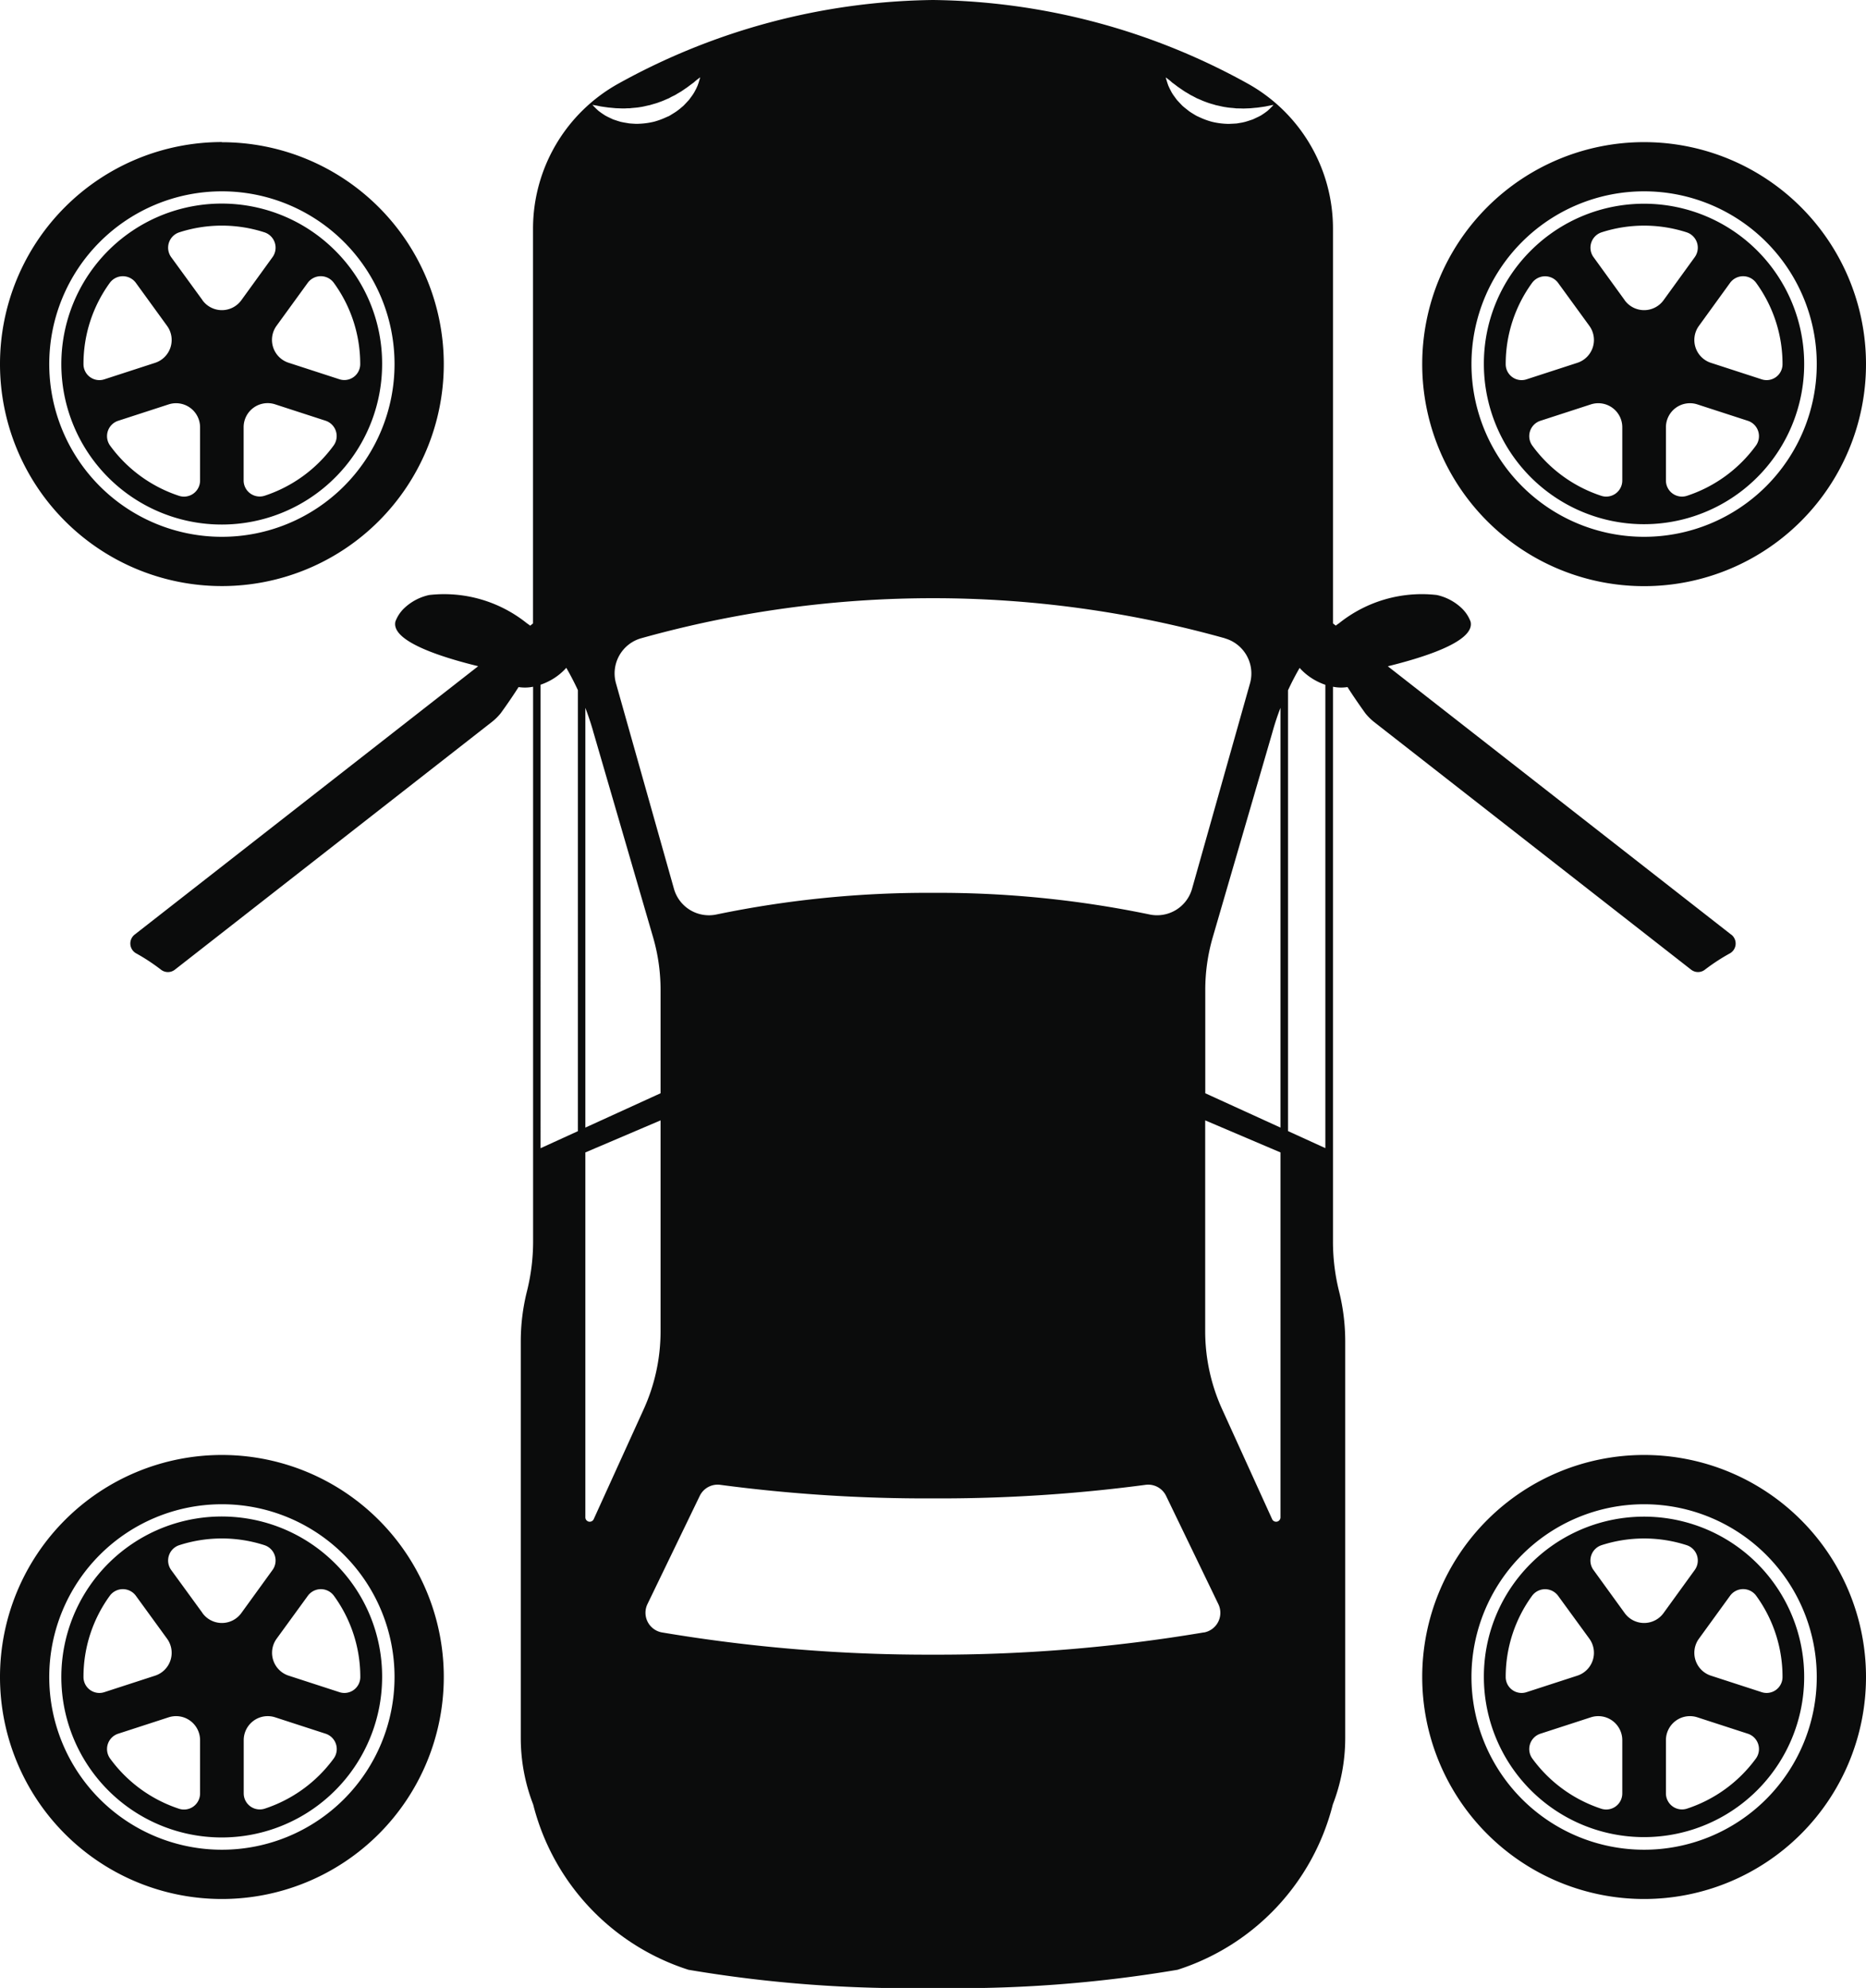
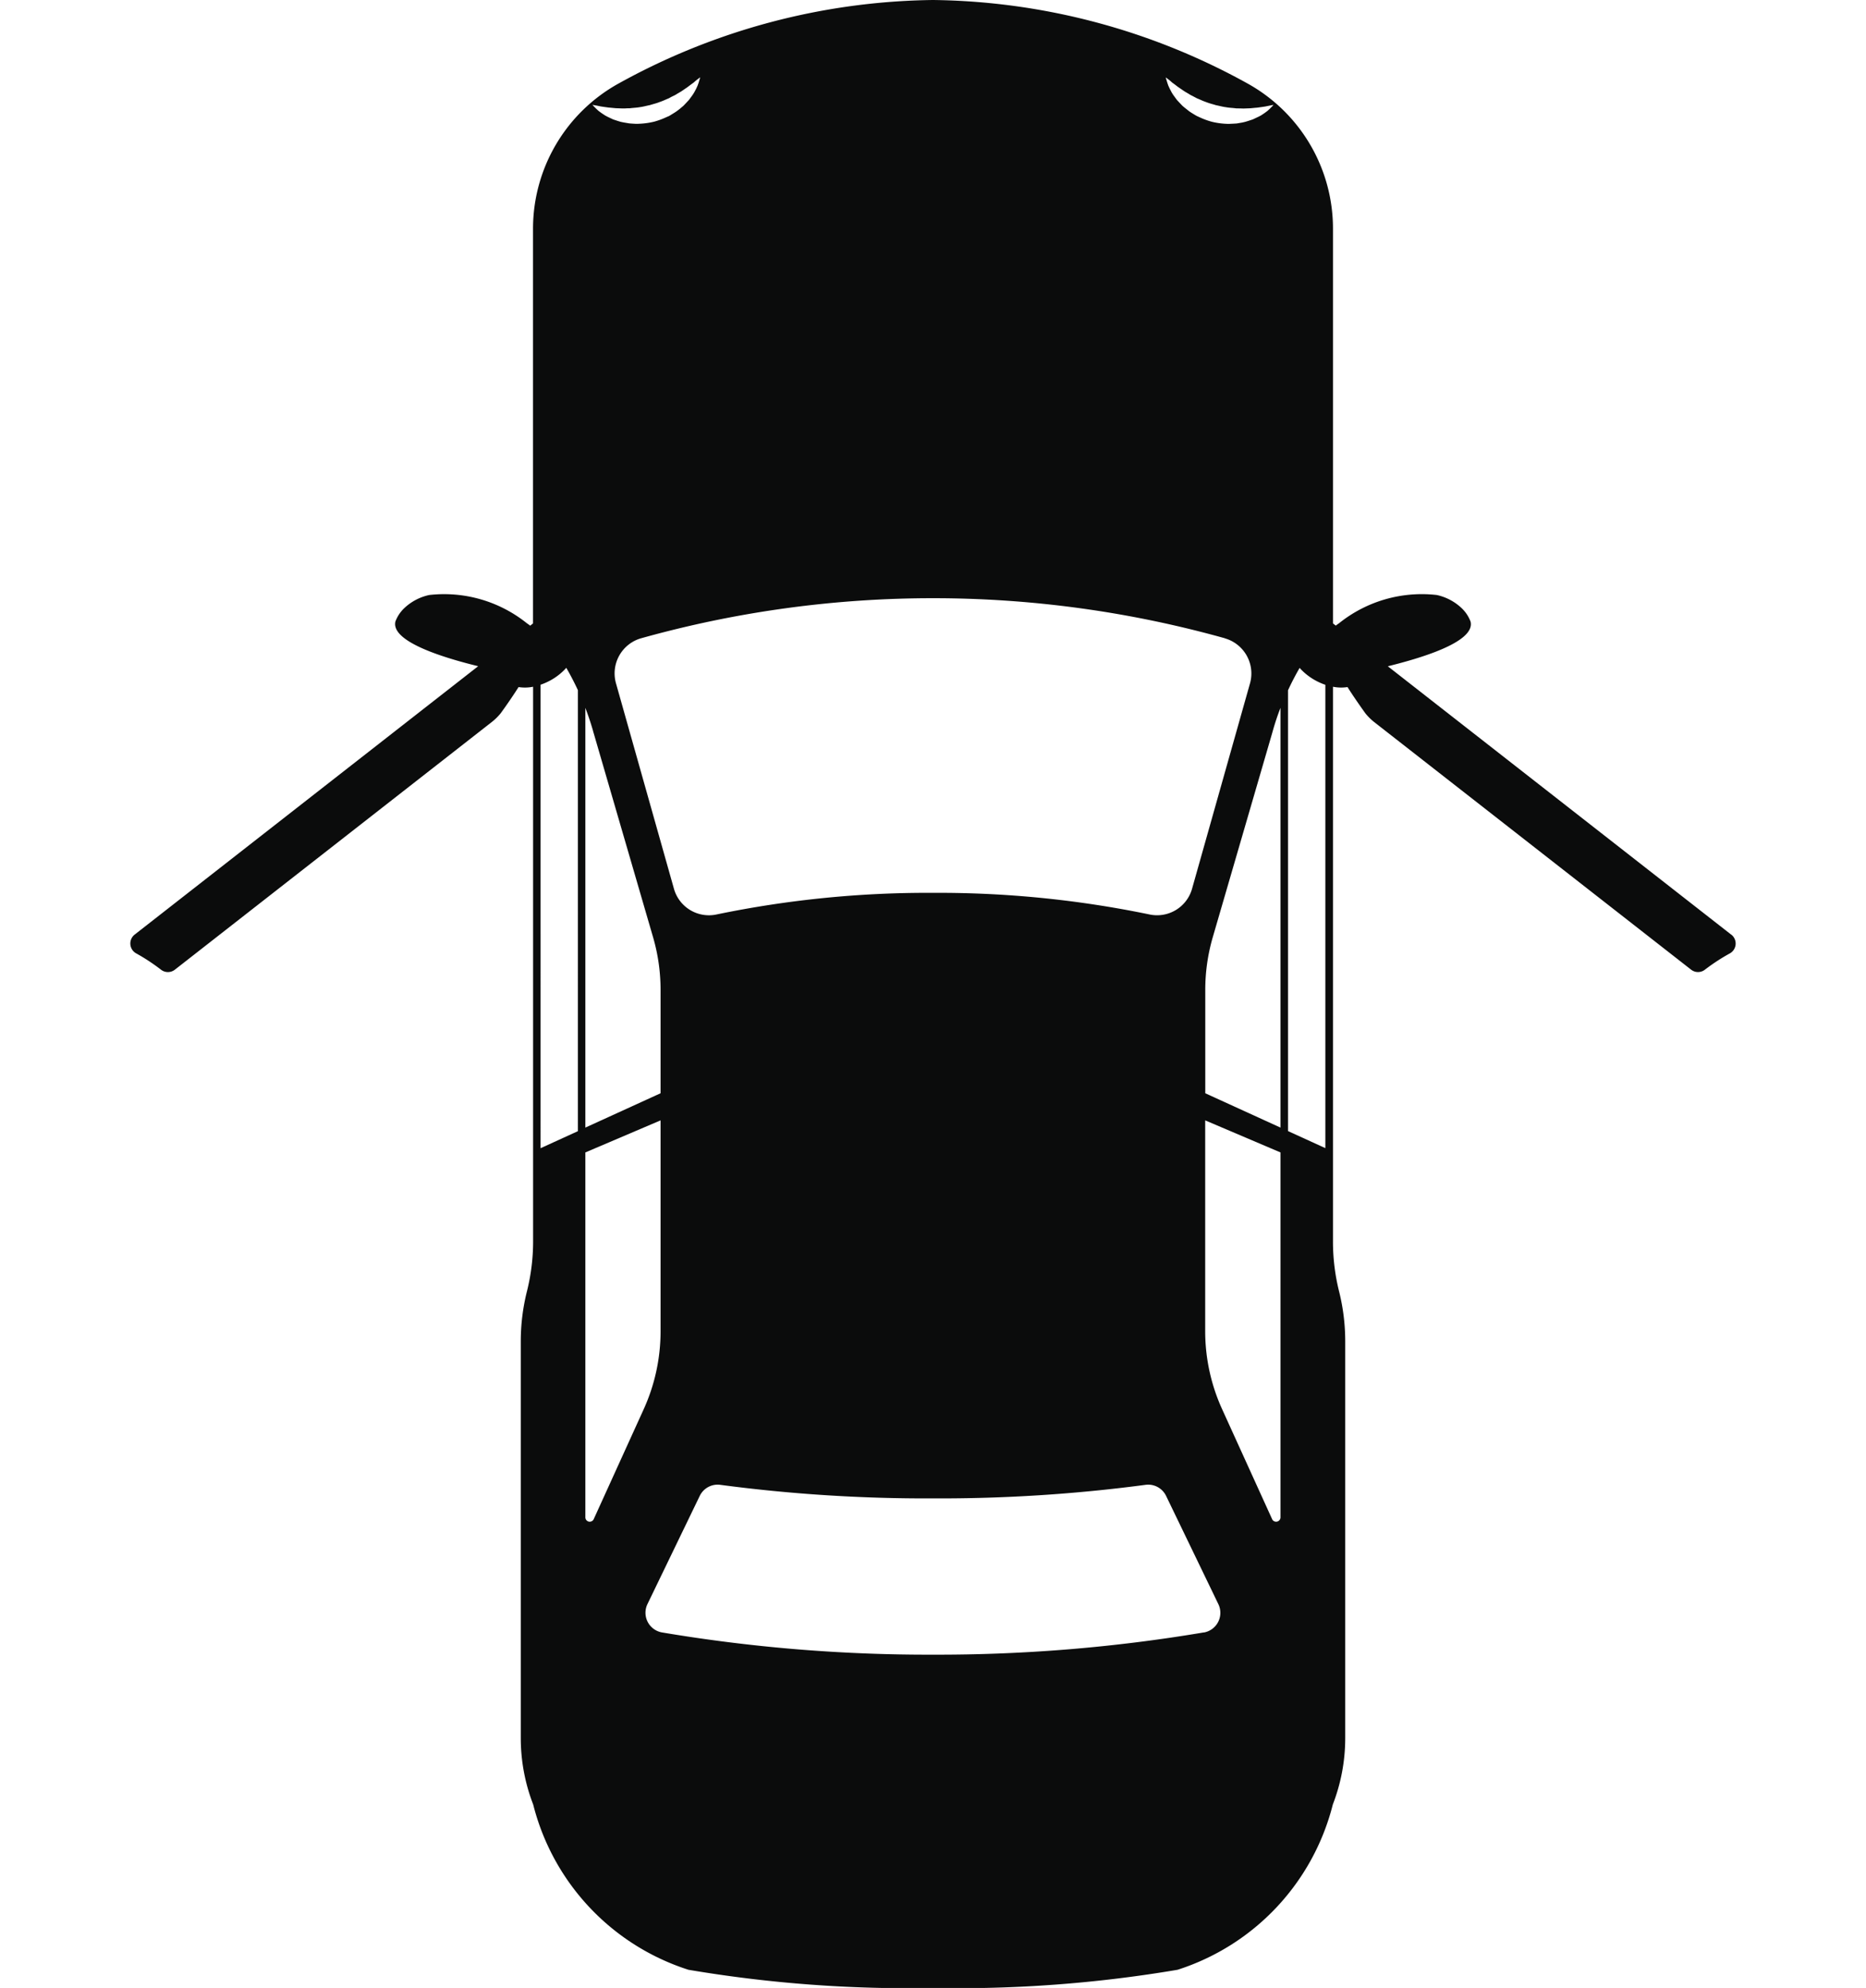
<svg xmlns="http://www.w3.org/2000/svg" viewBox="0 0 23 24.49">
  <defs>
    <style>.a{fill:#0b0c0c}</style>
  </defs>
  <title>Inversione Pneumatici</title>
  <path class="a" d="M21.34 11.515l-4.234-3.307c.372-.092 1.082-.293 1.02-.55a.44.44 0 0 0-.112-.168.646.646 0 0 0-.304-.16 1.63 1.63 0 0 0-1.204.347.63.63 0 0 0-.041.03l-.035-.027V2.817a2.043 2.043 0 0 0-1.056-1.79A8.19 8.19 0 0 0 11.5 0a8.19 8.19 0 0 0-3.874 1.028A2.044 2.044 0 0 0 6.57 2.817V7.68l-.035.028a.584.584 0 0 0-.041-.03A1.63 1.63 0 0 0 5.29 7.33a.646.646 0 0 0-.304.159.44.44 0 0 0-.112.167c-.062.258.648.46 1.02.551l-4.235 3.307a.139.139 0 0 0 .02.231 2.41 2.41 0 0 1 .307.202.139.139 0 0 0 .169-.001l3.905-3.05a.693.693 0 0 0 .112-.11 6.54 6.54 0 0 0 .22-.322.505.505 0 0 0 .179-.004V15.294a2.532 2.532 0 0 1-.076.614 2.532 2.532 0 0 0-.076.614v4.89a2.265 2.265 0 0 0 .153.818 2.877 2.877 0 0 0 1.914 2.036 16.214 16.214 0 0 0 3.014.224 16.213 16.213 0 0 0 3.014-.224 2.877 2.877 0 0 0 1.914-2.036 2.265 2.265 0 0 0 .153-.817v-4.89a2.533 2.533 0 0 0-.076-.615 2.537 2.537 0 0 1-.075-.614V8.46a.504.504 0 0 0 .179.004c.066.104.139.21.22.323a.693.693 0 0 0 .11.109l3.906 3.05a.138.138 0 0 0 .169 0 2.418 2.418 0 0 1 .306-.2.139.139 0 0 0 .02-.232zm-14.217 2.42l-.46.21V8.435a.754.754 0 0 0 .137-.062.731.731 0 0 0 .18-.146q.077.133.143.275zM14.383.964l.04.031.026.023.033.024.035.027.041.028.044.03.048.028.024.015.026.013.053.028c.038.015.075.034.115.047.039.016.08.025.12.038.042.008.083.02.125.025.042.008.083.008.123.014l.06.001.03.001.028-.001.056-.002.052-.005c.017-.002.034-.002.049-.005l.044-.006.04-.006.035-.007.05-.01.017-.002-.012.013-.036.036-.026.024-.035.026-.042.028a.517.517 0 0 1-.049.025l-.055.026-.061.02-.033.01-.034.008-.07.012a1.9 1.9 0 0 1-.075.004.347.347 0 0 1-.039.001l-.038-.002a.921.921 0 0 1-.155-.024.91.91 0 0 1-.148-.054l-.035-.016a.363.363 0 0 1-.033-.019c-.022-.013-.043-.026-.063-.04l-.057-.045-.026-.022-.024-.025-.044-.047-.036-.049a.507.507 0 0 1-.03-.046l-.023-.044-.018-.039-.012-.035-.015-.049-.004-.017zm.715 6.9a.45.45 0 0 1 .31.552l-.715 2.533a.448.448 0 0 1-.526.316 12.826 12.826 0 0 0-2.667-.266 12.824 12.824 0 0 0-2.666.266.448.448 0 0 1-.527-.316l-.715-2.533a.45.45 0 0 1 .31-.553 13.356 13.356 0 0 1 7.196 0zM7.32 1.295c.011.002.028.004.05.009l.034.007.04.006.044.006c.015.003.032.003.049.005l.052.005.056.002.028.001h.03c.02-.002.04-.002.06-.002.04-.006.081-.006.123-.014.042-.005.082-.017.124-.025.04-.013.082-.022.12-.038.041-.013.078-.032.116-.047.017-.01.035-.02.053-.028l.026-.013.024-.015.048-.028.044-.03c.014-.01.028-.018.04-.028l.036-.027.033-.024.026-.023.04-.031.014-.011-.004.017-.015.05-.012.034-.018.04-.023.043a.508.508 0 0 1-.03.046l-.036.049-.044.047-.024.025-.026.022c-.018.016-.037.03-.057.045-.02.014-.041.027-.063.04a.377.377 0 0 1-.033.02l-.035.015a.913.913 0 0 1-.148.054.924.924 0 0 1-.155.024l-.038.002a.348.348 0 0 1-.039 0 1.874 1.874 0 0 1-.074-.005l-.071-.012-.034-.007-.033-.01-.061-.02-.055-.026a.541.541 0 0 1-.049-.026l-.042-.028-.035-.026-.026-.024-.036-.036-.012-.013zm-.105 7.649V8.72q.051.134.092.274a.913.913 0 0 0 .013.046l.73 2.507a2.32 2.32 0 0 1 .092.648v1.273l-.927.423zm.102 9.773a.054.054 0 0 1-.102-.023v-4.497l.927-.395v2.6a2.32 2.32 0 0 1-.209.961zm7.521 1.393a19.758 19.758 0 0 1-3.339.274 19.76 19.76 0 0 1-3.34-.274.246.246 0 0 1-.178-.35l.644-1.332a.245.245 0 0 1 .254-.136 19.293 19.293 0 0 0 2.62.167 19.292 19.292 0 0 0 2.62-.167.245.245 0 0 1 .254.136l.644 1.333a.246.246 0 0 1-.179.35zm.945-1.416a.054.054 0 0 1-.102.023l-.616-1.354a2.32 2.32 0 0 1-.21-.961v-2.6l.928.395zm0-9.75v4.947l-.927-.423v-1.273a2.32 2.32 0 0 1 .092-.648l.73-2.507.013-.046q.04-.14.092-.274zm.553.48v4.72l-.46-.21V8.503q.066-.142.143-.275a.73.73 0 0 0 .18.146.754.754 0 0 0 .137.062z" />
-   <path class="a" d="M2.735 1.75A2.735 2.735 0 1 0 5.47 4.486a2.735 2.735 0 0 0-2.735-2.734zm0 4.863a2.128 2.128 0 1 1 2.128-2.128 2.128 2.128 0 0 1-2.128 2.128z" />
-   <path class="a" d="M4.132 3.088a1.977 1.977 0 1 0 .578 1.397 1.963 1.963 0 0 0-.578-1.397zm-3.103 1.4v-.003a1.697 1.697 0 0 1 .324-1 .199.199 0 0 1 .322 0l.384.529a.296.296 0 0 1-.148.456l-.625.203a.196.196 0 0 1-.257-.185zm1.437 1.43a.198.198 0 0 1-.26.19 1.713 1.713 0 0 1-.848-.617.199.199 0 0 1 .098-.307l.622-.202a.296.296 0 0 1 .388.282zm.03-2.22l-.386-.53a.199.199 0 0 1 .1-.306 1.708 1.708 0 0 1 1.049 0 .199.199 0 0 1 .1.306l-.384.53a.296.296 0 0 1-.48 0zM4.111 5.49a1.713 1.713 0 0 1-.849.617.198.198 0 0 1-.259-.19v-.654a.296.296 0 0 1 .388-.282l.622.202a.199.199 0 0 1 .098.307zm.072-.818l-.625-.203a.296.296 0 0 1-.149-.456l.385-.53a.199.199 0 0 1 .321.002 1.697 1.697 0 0 1 .325 1v.002a.196.196 0 0 1-.257.185zM2.735 17.924a2.735 2.735 0 1 0 2.735 2.735 2.735 2.735 0 0 0-2.735-2.735zm0 4.863a2.128 2.128 0 1 1 2.128-2.128 2.128 2.128 0 0 1-2.128 2.128z" />
-   <path class="a" d="M4.132 19.262a1.977 1.977 0 1 0 .578 1.397 1.963 1.963 0 0 0-.578-1.397zm-3.103 1.4v-.003a1.696 1.696 0 0 1 .324-1 .199.199 0 0 1 .322 0l.384.528a.296.296 0 0 1-.148.456l-.625.203a.196.196 0 0 1-.257-.184zm1.437 1.43a.198.198 0 0 1-.26.19 1.713 1.713 0 0 1-.848-.617.199.199 0 0 1 .098-.307l.622-.202a.296.296 0 0 1 .388.281zm.03-2.221l-.386-.53a.199.199 0 0 1 .1-.306 1.71 1.71 0 0 1 1.049 0 .199.199 0 0 1 .1.306l-.384.53a.296.296 0 0 1-.48 0zm1.616 1.794a1.713 1.713 0 0 1-.849.616.198.198 0 0 1-.259-.189v-.655a.296.296 0 0 1 .388-.281l.622.202a.199.199 0 0 1 .098.307zm.072-.819l-.625-.203a.296.296 0 0 1-.149-.456l.385-.529a.199.199 0 0 1 .321.001 1.696 1.696 0 0 1 .325 1v.003a.196.196 0 0 1-.257.184zM17.53 4.485a2.735 2.735 0 1 0 2.735-2.734 2.735 2.735 0 0 0-2.735 2.734zm.607 0a2.128 2.128 0 1 1 2.128 2.128 2.128 2.128 0 0 1-2.128-2.128z" />
-   <path class="a" d="M18.29 4.485a1.974 1.974 0 1 0 .578-1.397 1.962 1.962 0 0 0-.578 1.397zm3.424.188l-.625-.203a.296.296 0 0 1-.148-.456l.384-.53a.199.199 0 0 1 .322.002 1.697 1.697 0 0 1 .324 1v.002a.196.196 0 0 1-.257.185zm-1.18.591a.296.296 0 0 1 .388-.282l.622.202a.199.199 0 0 1 .098.307 1.713 1.713 0 0 1-.849.617.198.198 0 0 1-.259-.19zm-.509-1.567l-.384-.53a.199.199 0 0 1 .1-.305 1.708 1.708 0 0 1 1.048 0 .199.199 0 0 1 .1.306l-.384.53a.296.296 0 0 1-.48 0zm-1.039 1.487l.622-.202a.296.296 0 0 1 .388.282v.655a.198.198 0 0 1-.259.189 1.713 1.713 0 0 1-.849-.617.199.199 0 0 1 .098-.307zm-.427-.696v-.003a1.697 1.697 0 0 1 .325-1 .199.199 0 0 1 .321 0l.385.529a.296.296 0 0 1-.149.456l-.625.203a.196.196 0 0 1-.257-.185zM17.53 20.659a2.735 2.735 0 1 0 2.735-2.735 2.735 2.735 0 0 0-2.735 2.735zm.607 0a2.128 2.128 0 1 1 2.128 2.128 2.128 2.128 0 0 1-2.128-2.128z" />
-   <path class="a" d="M18.29 20.659a1.974 1.974 0 1 0 .578-1.397 1.962 1.962 0 0 0-.578 1.397zm3.424.187l-.625-.203a.296.296 0 0 1-.148-.456l.384-.529a.199.199 0 0 1 .322.001 1.696 1.696 0 0 1 .324 1v.003a.196.196 0 0 1-.257.184zm-1.18.591a.296.296 0 0 1 .388-.281l.622.202a.199.199 0 0 1 .098.307 1.713 1.713 0 0 1-.849.616.198.198 0 0 1-.259-.189zm-.509-1.566l-.384-.53a.199.199 0 0 1 .1-.306 1.71 1.71 0 0 1 1.048 0 .199.199 0 0 1 .1.306l-.384.53a.296.296 0 0 1-.48 0zm-1.039 1.487l.622-.202a.296.296 0 0 1 .388.281v.655a.198.198 0 0 1-.259.19 1.713 1.713 0 0 1-.849-.617.199.199 0 0 1 .098-.307zm-.427-.696v-.003a1.696 1.696 0 0 1 .325-1 .199.199 0 0 1 .321 0l.385.528a.296.296 0 0 1-.149.456l-.625.203a.196.196 0 0 1-.257-.184z" />
</svg>